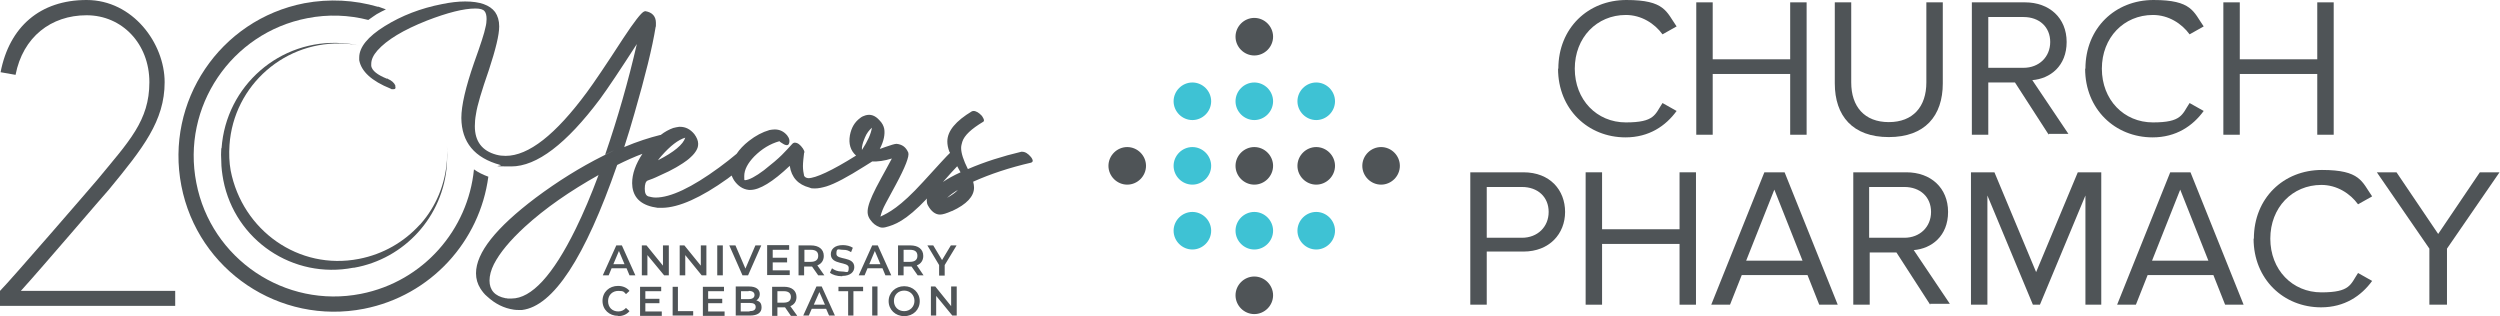
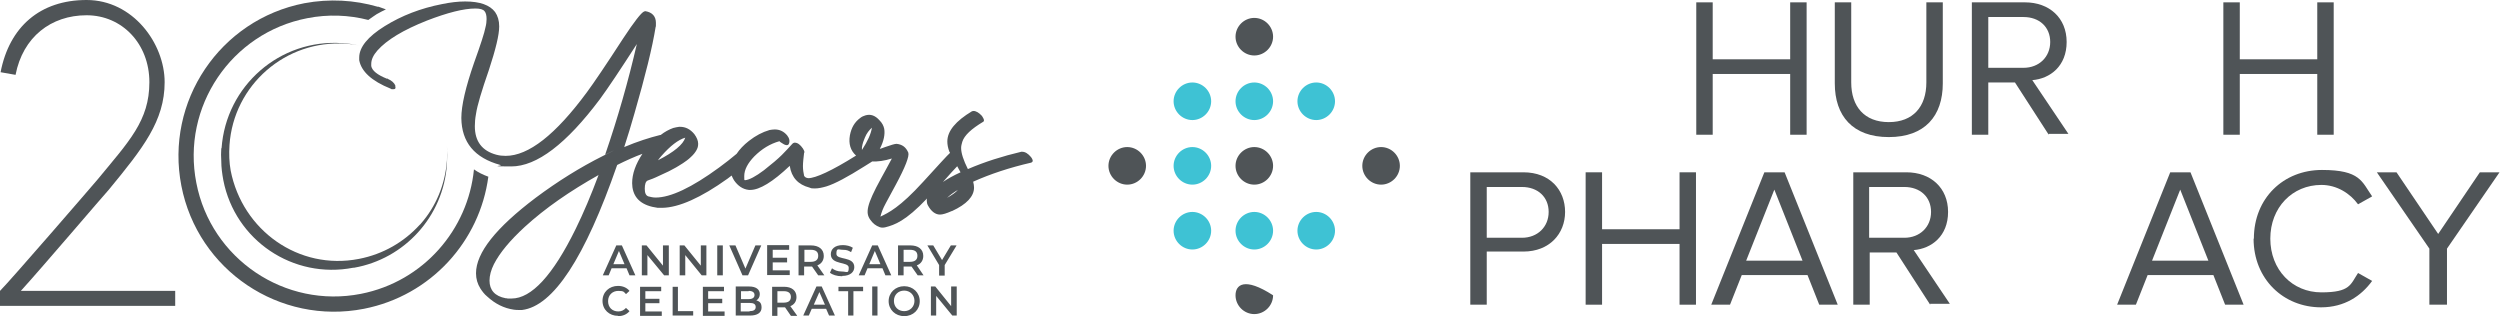
<svg xmlns="http://www.w3.org/2000/svg" width="1897" height="240" viewBox="0 0 1897 240" fill="none">
  <path d="M951.767 42.097C959.561 42.097 966.019 35.638 966.019 27.842C966.019 20.046 959.561 13.587 951.767 13.587C943.973 13.587 937.515 20.046 937.515 27.842C937.515 35.638 943.973 42.097 951.767 42.097Z" fill="#4F5457" />
  <path d="M951.767 140.101C959.561 140.101 966.019 133.641 966.019 125.846C966.019 118.05 959.561 111.591 951.767 111.591C943.973 111.591 937.515 118.05 937.515 125.846C937.515 133.641 943.973 140.101 951.767 140.101Z" fill="#4F5457" />
  <path d="M855.343 140.101C863.137 140.101 869.595 133.641 869.595 125.846C869.595 118.05 863.137 111.591 855.343 111.591C847.549 111.591 841.091 118.05 841.091 125.846C841.091 133.641 847.549 140.101 855.343 140.101Z" fill="#4F5457" />
-   <path d="M951.767 238.327C959.561 238.327 966.019 231.868 966.019 224.072C966.019 216.276 959.561 209.817 951.767 209.817C943.973 209.817 937.515 216.276 937.515 224.072C937.515 231.868 943.973 238.327 951.767 238.327Z" fill="#4F5457" />
+   <path d="M951.767 238.327C959.561 238.327 966.019 231.868 966.019 224.072C943.973 209.817 937.515 216.276 937.515 224.072C937.515 231.868 943.973 238.327 951.767 238.327Z" fill="#4F5457" />
  <path d="M951.767 91.099C959.561 91.099 966.019 84.639 966.019 76.844C966.019 69.048 959.561 62.589 951.767 62.589C943.973 62.589 937.515 69.048 937.515 76.844C937.515 84.639 943.973 91.099 951.767 91.099Z" fill="#3EC2D4" />
  <path d="M951.767 189.325C959.561 189.325 966.019 182.866 966.019 175.07C966.019 167.275 959.561 160.815 951.767 160.815C943.973 160.815 937.515 167.275 937.515 175.07C937.515 182.866 943.973 189.325 951.767 189.325Z" fill="#3EC2D4" />
  <path d="M904.779 140.101C912.573 140.101 919.031 133.641 919.031 125.846C919.031 118.05 912.573 111.591 904.779 111.591C896.985 111.591 890.527 118.05 890.527 125.846C890.527 133.641 896.985 140.101 904.779 140.101Z" fill="#3EC2D4" />
  <path d="M904.779 91.099C912.573 91.099 919.031 84.639 919.031 76.844C919.031 69.048 912.573 62.589 904.779 62.589C896.985 62.589 890.527 69.048 890.527 76.844C890.527 84.639 896.985 91.099 904.779 91.099Z" fill="#3EC2D4" />
  <path d="M904.779 189.325C912.573 189.325 919.031 182.866 919.031 175.07C919.031 167.275 912.573 160.815 904.779 160.815C896.985 160.815 890.527 167.275 890.527 175.07C890.527 182.866 896.985 189.325 904.779 189.325Z" fill="#3EC2D4" />
-   <path d="M998.753 140.101C1006.55 140.101 1013.01 133.641 1013.01 125.846C1013.01 118.05 1006.55 111.591 998.753 111.591C990.959 111.591 984.501 118.05 984.501 125.846C984.501 133.641 990.959 140.101 998.753 140.101Z" fill="#4F5457" />
  <path d="M1047.97 140.101C1055.76 140.101 1062.22 133.641 1062.22 125.846C1062.22 118.05 1055.76 111.591 1047.97 111.591C1040.17 111.591 1033.72 118.05 1033.72 125.846C1033.72 133.641 1040.17 140.101 1047.97 140.101Z" fill="#4F5457" />
  <path d="M998.753 91.099C1006.55 91.099 1013.01 84.639 1013.01 76.844C1013.01 69.048 1006.55 62.589 998.753 62.589C990.959 62.589 984.501 69.048 984.501 76.844C984.501 84.639 990.959 91.099 998.753 91.099Z" fill="#3EC2D4" />
  <path d="M998.753 189.325C1006.55 189.325 1013.01 182.866 1013.01 175.07C1013.01 167.275 1006.55 160.815 998.753 160.815C990.959 160.815 984.501 167.275 984.501 175.07C984.501 182.866 990.959 189.325 998.753 189.325Z" fill="#3EC2D4" />
-   <path d="M1182.47 52.12C1182.47 21.383 1204.96 0 1234.13 0C1263.31 0 1264.42 8.909 1272.21 20.046L1261.52 26.06C1255.51 17.819 1245.49 11.36 1233.69 11.36C1211.64 11.36 1194.94 28.51 1194.94 52.12C1194.94 75.73 1211.64 92.881 1233.69 92.881C1255.73 92.881 1255.73 86.867 1261.52 78.18L1272.21 84.194C1263.97 95.554 1251.28 104.24 1233.47 104.24C1204.96 104.24 1182.25 82.858 1182.25 52.12H1182.47Z" fill="#4F5457" />
  <path d="M1358.39 102.236V56.13H1299.6V102.236H1287.13V1.782H1299.6V44.993H1358.39V1.782H1370.86V102.236H1358.39Z" fill="#4F5457" />
  <path d="M1392.24 63.257V1.782H1404.71V62.589C1404.71 80.853 1414.73 92.658 1433.22 92.658C1451.7 92.658 1461.72 80.853 1461.72 62.589V1.782H1474.19V63.257C1474.19 87.981 1460.61 104.018 1433.22 104.018C1405.83 104.018 1392.24 87.981 1392.24 63.257Z" fill="#4F5457" />
  <path d="M1554.58 102.236L1528.97 62.589H1508.71V102.236H1496.24V1.782H1536.54C1555.03 1.782 1568.17 13.587 1568.17 31.851C1568.17 50.116 1555.7 59.693 1542.11 60.807L1569.5 101.568H1554.58V102.236ZM1555.7 31.851C1555.7 20.492 1547.46 12.919 1535.43 12.919H1508.71V51.452H1535.43C1547.23 51.452 1555.7 43.211 1555.7 31.851Z" fill="#4F5457" />
-   <path d="M1582.42 52.12C1582.42 21.383 1604.91 0 1634.08 0C1663.25 0 1664.37 8.909 1672.16 20.046L1661.47 26.06C1655.46 17.819 1645.44 11.36 1633.64 11.36C1611.59 11.36 1594.89 28.51 1594.89 52.12C1594.89 75.73 1611.59 92.881 1633.64 92.881C1655.68 92.881 1655.68 86.867 1661.47 78.18L1672.16 84.194C1663.92 95.554 1651.23 104.24 1633.41 104.24C1604.91 104.24 1582.2 82.858 1582.2 52.12H1582.42Z" fill="#4F5457" />
  <path d="M1758.34 102.236V56.13H1699.55V102.236H1687.08V1.782H1699.55V44.993H1758.34V1.782H1770.81V102.236H1758.34Z" fill="#4F5457" />
  <path d="M1115.66 231.2V130.746H1155.97C1176.24 130.746 1187.59 144.333 1187.59 160.815C1187.59 177.298 1175.79 190.884 1155.97 190.884H1128.14V231.2H1115.66ZM1175.12 160.815C1175.12 149.456 1166.88 141.883 1154.86 141.883H1128.14V180.416H1154.86C1166.66 180.416 1175.12 172.175 1175.12 160.815Z" fill="#4F5457" />
  <path d="M1274.44 231.2V185.093H1215.65V231.2H1203.18V130.746H1215.65V173.957H1274.44V130.746H1286.91V231.2H1274.44Z" fill="#4F5457" />
  <path d="M1380.44 231.2L1371.53 208.703H1321.65L1312.74 231.2H1298.49L1338.8 130.746H1354.16L1394.47 231.2H1380.22H1380.44ZM1346.37 143.887L1324.99 197.789H1367.75L1346.37 143.887Z" fill="#4F5457" />
  <path d="M1464.62 231.2L1439.01 191.553H1418.74V231.2H1406.27V130.746H1446.58C1465.06 130.746 1478.2 142.551 1478.2 160.815C1478.2 179.079 1465.73 188.657 1452.15 189.771L1479.54 230.531H1464.62V231.2ZM1465.28 160.815C1465.28 149.456 1457.04 141.883 1445.02 141.883H1418.3V180.416H1445.02C1456.82 180.416 1465.28 172.175 1465.28 160.815Z" fill="#4F5457" />
-   <path d="M1582.42 231.2V148.342L1547.9 231.2H1542.56L1508.04 148.342V231.2H1495.57V130.746H1513.38L1545.01 206.476L1576.63 130.746H1594.44V231.2H1582.42Z" fill="#4F5457" />
  <path d="M1688.42 231.2L1679.51 208.703H1629.63L1620.72 231.2H1606.47L1646.77 130.746H1662.14L1702.45 231.2H1688.19H1688.42ZM1654.35 143.887L1632.97 197.789H1675.72L1654.35 143.887Z" fill="#4F5457" />
  <path d="M1710.24 181.084C1710.24 150.346 1732.73 128.964 1761.9 128.964C1791.08 128.964 1792.19 137.873 1799.98 149.01L1789.29 155.024C1783.28 146.783 1773.26 140.323 1761.46 140.323C1739.41 140.323 1722.71 157.474 1722.71 181.084C1722.71 204.694 1739.41 221.845 1761.46 221.845C1783.5 221.845 1783.5 215.831 1789.29 207.144L1799.98 213.158C1791.74 224.517 1779.05 233.204 1761.24 233.204C1732.73 233.204 1710.02 211.822 1710.02 181.084H1710.24Z" fill="#4F5457" />
  <path d="M1843.41 231.2V188.657L1803.55 130.746H1818.47L1850.09 177.52L1881.71 130.746H1896.63L1856.77 188.657V231.2H1843.41Z" fill="#4F5457" />
  <path fill-rule="evenodd" clip-rule="evenodd" d="M15.811 220.731C31.844 203.135 79.277 147.451 82.617 143.887C108.449 112.482 124.928 91.767 124.928 62.366C124.928 32.965 100.877 0 65.693 0C30.508 0 7.126 20.269 0.445 54.793L11.802 56.798C17.37 28.065 38.748 11.582 65.693 11.582C92.638 11.582 113.348 33.188 113.348 62.366C113.348 91.544 97.983 107.136 73.932 136.314C70.592 140.323 8.017 212.713 0 220.731V232.091H132.945V220.731H15.811Z" fill="#4F5457" />
  <path fill-rule="evenodd" clip-rule="evenodd" d="M359.64 128.518C355.187 174.179 321.338 213.603 273.906 222.958C216.23 234.318 160.112 196.453 148.978 138.764C137.621 81.076 175.478 24.946 233.154 13.809C248.965 10.691 264.776 11.359 279.473 15.146C281.477 13.587 283.704 12.25 285.931 10.691C288.158 9.355 291.498 7.796 292.834 7.127L287.267 5.123H286.599C269.007 -0 250.078 -1.114 230.927 2.45C166.793 14.923 125.15 77.066 137.621 140.992C150.091 205.139 212.221 246.791 276.133 234.318C327.128 224.295 364.094 182.866 370.552 134.087C366.321 132.528 362.758 130.746 359.64 128.518Z" fill="#4F5457" />
  <path fill-rule="evenodd" clip-rule="evenodd" d="M294.393 59.916C297.065 61.029 299.069 62.811 299.96 64.816V65.484C300.405 67.043 299.96 67.712 298.401 67.712C296.842 67.712 297.065 67.712 296.397 67.266C281.922 61.475 274.128 54.125 272.569 45.661V43.656C272.569 35.86 279.027 27.842 291.943 19.823C304.859 11.805 319.334 6.236 335.367 3.118C341.825 1.782 347.615 1.114 352.96 1.114C364.094 1.114 371.665 3.786 375.674 9.132C377.678 12.028 378.791 15.591 378.791 20.046C378.791 26.505 376.119 37.419 370.997 53.011C365.43 69.048 362.09 80.185 361.199 86.421C360.531 89.985 360.308 92.881 360.308 95.776C360.308 107.358 365.875 114.486 376.564 117.382C379.014 118.05 381.241 118.272 383.69 118.272C401.06 118.272 421.547 102.236 445.375 69.939C450.497 63.034 459.85 49.224 472.988 28.956C481.228 16.482 486.572 9.577 488.799 8.687C489.244 8.687 489.467 8.464 489.69 8.464C495.034 9.355 497.707 12.473 497.707 17.373C497.707 22.273 497.707 18.932 497.484 20.491C495.034 35.86 489.69 57.466 481.45 85.976C479.001 94.662 476.328 103.349 473.656 111.59C483.677 107.358 492.807 104.463 500.824 102.458H501.269C504.387 100.008 507.727 98.226 510.845 97.113C512.404 96.667 513.963 96.444 515.299 96.222H515.967C520.198 96.222 523.761 98.004 526.879 101.79C528.66 104.24 529.774 106.69 529.774 109.14C529.774 111.59 529.105 112.704 528.437 114.041C527.547 115.6 526.211 117.382 524.206 119.163C522.425 120.945 520.198 122.504 518.194 123.841C515.967 125.177 513.74 126.736 511.068 128.073C508.618 129.409 506.169 130.746 503.942 131.637C501.715 132.75 499.711 133.641 497.707 134.532C495.925 135.423 494.366 135.869 493.253 136.314L491.471 136.982C489.912 137.651 489.244 139.878 489.244 143.219C489.244 146.56 490.135 148.342 491.917 149.01C493.698 149.455 495.48 149.901 497.484 149.901C508.841 149.901 524.874 142.328 545.584 127.182C550.483 123.618 554.937 120.054 558.946 116.713C561.172 113.372 564.29 110.031 568.298 106.913C573.42 102.904 578.542 100.231 583.887 98.672C585.223 98.449 586.559 98.226 587.895 98.226C591.681 98.226 594.798 99.785 597.248 102.681C599.029 104.908 599.475 107.136 598.584 109.14C597.916 110.699 595.912 110.477 592.794 108.249C592.126 107.804 591.681 107.581 591.458 107.136C584.332 109.14 578.097 112.927 572.307 118.718C567.408 123.841 564.735 128.741 564.735 133.641C564.735 138.541 564.735 135.646 565.181 136.76C568.521 136.537 573.42 133.864 579.656 129.187C585.891 124.286 590.345 120.5 593.24 117.604C596.134 114.709 598.584 112.036 600.811 109.586C601.479 108.695 602.37 108.249 603.038 108.249C605.265 108.249 607.269 109.809 609.273 112.704C609.941 113.818 610.386 114.709 610.386 115.377C610.386 116.045 610.386 115.822 610.164 115.822C609.718 119.832 609.273 123.173 609.273 126.068C609.273 128.964 609.718 131.191 610.164 133.419C610.832 134.532 611.723 134.978 613.281 135.2C618.849 135.2 631.096 129.632 649.579 118.05C645.348 114.263 643.79 109.14 644.903 102.681C646.016 96.89 648.466 92.658 652.697 89.54C654.033 88.426 655.369 87.98 656.705 87.535C660.491 86.421 664.054 87.535 667.394 91.322C669.399 93.326 670.512 95.553 670.957 97.781C671.626 101.79 670.735 106.913 667.617 112.927C668.285 112.927 669.621 112.259 671.626 111.59C676.079 110.031 678.974 109.14 680.31 109.14C684.541 109.586 687.436 111.59 689.218 115.822C690.109 118.495 686.991 126.736 679.642 140.323C672.071 154.356 670.957 156.138 669.621 159.479C668.953 161.483 668.285 163.042 668.062 164.379C674.075 161.483 682.76 157.474 700.575 137.873C712.155 125.177 718.835 117.827 720.839 116.045C720.839 115.6 720.617 115.377 720.394 115.154C719.281 112.259 718.835 109.586 718.835 107.358C718.835 99.34 725.293 91.767 737.541 84.417C737.986 84.417 738.209 84.194 738.654 84.194C740.659 84.194 742.886 85.53 745.112 87.98C746.003 89.317 746.449 90.208 746.671 91.099C746.671 91.767 746.449 92.212 746.003 92.435C737.096 97.781 731.751 102.681 730.192 107.581C729.747 109.14 729.302 110.699 729.302 112.259C729.302 116.268 731.083 121.614 734.423 128.296C747.339 122.727 760.923 118.495 774.953 115.154H775.621C777.848 115.154 780.074 116.491 782.301 119.163C783.192 120.277 783.637 121.391 783.637 122.059C783.637 122.727 782.969 123.173 782.524 123.395C766.045 127.182 751.348 132.082 738.432 137.873C738.877 139.655 739.1 140.992 739.1 142.328C739.1 149.01 733.533 155.024 722.398 160.147H722.176C718.167 161.929 715.272 162.82 713.268 162.82C709.705 162.82 706.587 160.37 704.138 155.915C703.47 154.801 703.247 153.465 703.247 152.351C703.247 151.237 703.247 151.237 703.47 150.569C686.991 167.943 678.752 170.615 672.071 172.397C670.289 172.843 668.953 172.843 667.617 172.397C664.5 171.284 662.273 169.502 660.268 166.606C656.705 161.483 657.374 155.692 668.508 135.423C669.399 133.864 670.512 131.637 672.294 128.518C674.52 124.509 676.079 121.614 676.747 120.277C670.957 122.059 666.058 122.727 661.605 122.504C661.605 122.727 661.382 122.95 661.159 122.95C660.046 123.618 658.264 124.732 655.815 126.291C643.121 134.309 633.546 139.432 627.088 141.437C623.97 142.328 621.075 142.996 618.403 142.996C615.731 142.996 615.954 142.996 614.172 142.328C605.71 140.101 600.588 134.755 599.252 125.846C586.336 138.096 576.315 144.11 569.412 144.11H568.298C563.622 143.664 559.836 140.992 556.941 136.76C556.273 135.646 555.605 134.309 555.16 133.196L552.265 135.423C531.778 150.124 515.076 157.474 502.606 157.697H499.043C487.463 156.138 481.228 151.015 479.892 142.105C479.892 140.992 479.669 140.101 479.669 138.987C479.669 131.859 482.341 124.509 487.463 116.713C481.45 118.941 474.992 121.836 468.312 125.177C443.816 195.785 419.766 232.313 396.161 235.209H393.489C392.598 235.209 391.262 235.209 389.926 234.986C382.354 233.872 375.674 230.531 369.661 224.963C367.434 223.181 365.875 220.954 364.539 218.949C362.312 215.385 361.199 211.599 361.199 207.367C361.199 191.775 376.342 172.843 406.405 150.124C423.106 137.651 440.253 126.959 457.623 118.272C474.992 109.586 458.736 117.604 459.182 117.382C468.757 89.54 476.774 61.475 483.232 33.41C470.761 52.788 461.408 66.821 455.173 75.284C429.787 109.14 407.295 126.291 387.922 126.291C368.548 126.291 382.577 125.846 379.682 125.177C360.086 119.832 350.287 108.027 350.065 89.54C350.065 79.962 353.405 65.93 359.64 47.888C364.762 33.633 367.657 24.724 368.325 20.937C368.993 18.487 369.216 16.26 369.216 14.478C369.216 11.805 368.77 9.8 367.657 8.464C366.543 7.127 364.317 6.459 360.754 6.459C351.846 6.459 339.598 9.577 324.01 15.591C305.972 22.719 293.502 30.292 286.376 38.31C283.258 41.874 281.7 45.215 281.7 48.556C281.7 51.897 281.7 49.67 281.7 50.115C282.368 53.679 286.376 56.797 293.502 59.693H294.393V59.916ZM726.407 126.068C724.18 128.296 720.617 132.305 715.495 138.096C719.058 135.646 723.512 133.196 728.856 130.746L726.407 126.291V126.068ZM718.613 150.124C722.176 148.119 725.071 146.114 726.852 144.11C723.734 145.892 721.062 147.896 718.613 150.124ZM654.033 113.818C658.264 107.358 660.937 101.567 661.605 96.89C659.6 98.672 657.596 101.122 656.26 104.463C655.369 106.468 654.479 108.918 654.033 111.813V113.818ZM499.265 121.614C511.513 115.377 518.416 109.586 519.975 104.463C514.631 106.022 508.618 110.699 501.938 118.272C501.047 119.386 499.933 120.5 499.265 121.614ZM454.282 132.75C432.459 145.001 413.753 157.919 398.165 172.175C387.031 182.42 379.237 191.775 374.783 200.462C372.556 204.917 371.443 209.149 371.443 212.935C371.443 220.063 375.451 224.74 383.69 226.299C384.136 226.299 384.804 226.299 385.249 226.522H388.144C403.287 226.522 419.543 208.926 436.913 173.511C442.703 161.706 448.493 148.119 454.282 132.528V132.75Z" fill="#4F5457" />
  <path fill-rule="evenodd" clip-rule="evenodd" d="M468.98 239.886C472.543 239.886 475.661 238.55 477.665 236.1L474.993 233.65C473.434 235.431 471.43 236.322 469.203 236.322C464.526 236.322 461.409 233.204 461.409 228.527C461.409 223.849 464.749 220.731 469.203 220.731C473.657 220.731 473.434 221.622 474.993 223.181L477.665 220.731C475.661 218.281 472.543 216.944 468.98 216.944C462.3 216.944 457.178 221.622 457.178 228.304C457.178 234.986 462.3 239.663 468.98 239.663V239.886ZM489.69 236.1V230.086H500.379V226.745H489.69V220.954H501.715V217.613H485.682V239.663H502.161V236.322H489.69V236.1ZM510.4 239.441H525.988V236.1H514.408V217.613H510.4V239.663V239.441ZM537.345 236.1V230.086H548.034V226.745H537.345V220.954H549.37V217.613H533.337V239.663H549.816V236.322H537.345V236.1ZM573.643 228.081C575.425 227.19 576.538 225.408 576.538 223.181C576.538 219.617 573.643 217.39 568.522 217.39H558.278V239.441H569.19C574.757 239.441 577.874 237.213 577.874 233.427C577.874 229.64 576.316 228.749 573.866 227.858L573.643 228.081ZM568.076 220.731C570.971 220.731 572.53 221.845 572.53 223.849C572.53 225.854 570.971 226.967 568.076 226.967H562.286V220.954H568.076V220.731ZM568.744 236.322H562.064V229.863H568.744C571.862 229.863 573.421 230.754 573.421 232.981C573.421 235.209 571.639 236.1 568.744 236.1V236.322ZM604.82 239.441L599.698 232.313C602.593 231.199 604.374 228.749 604.374 225.408C604.374 220.508 600.811 217.613 595.021 217.613H585.891V239.663H589.9V233.204H595.689L600.143 239.663H604.82V239.441ZM600.143 225.186C600.143 228.081 598.362 229.64 594.799 229.64H589.9V220.954H594.799C598.362 220.954 600.143 222.513 600.143 225.408V225.186ZM629.315 239.441H633.546L623.525 217.39H619.517L609.496 239.441H613.727L615.954 234.318H626.866L629.093 239.441H629.315ZM617.513 231.199L621.744 221.622L625.975 231.199H617.513ZM643.567 239.441H647.576V220.954H654.924V217.613H636.219V220.954H643.567V239.441ZM661.828 239.441H665.836V217.39H661.828V239.441ZM686.101 239.886C693.004 239.886 697.903 234.986 697.903 228.527C697.903 222.067 692.781 217.167 686.101 217.167C679.42 217.167 674.298 222.067 674.298 228.527C674.298 234.986 679.42 239.886 686.101 239.886ZM686.101 236.1C681.647 236.1 678.306 232.981 678.306 228.304C678.306 223.626 681.647 220.508 686.101 220.508C690.554 220.508 693.895 223.849 693.895 228.304C693.895 232.759 690.554 236.1 686.101 236.1ZM721.731 217.39V232.313L709.705 217.39H706.365V239.441H710.373V224.517L722.621 239.441H725.962V217.39H721.731Z" fill="#4F5457" />
  <path fill-rule="evenodd" clip-rule="evenodd" d="M477.665 208.926H482.119L471.875 186.207H467.644L457.4 208.926H461.854L464.081 203.58H475.438L477.665 208.926ZM465.417 200.462L469.648 190.439L473.879 200.462H465.417ZM503.051 186.207V201.576L490.581 186.207H487.018V208.926H491.249V193.557L503.942 208.926H507.505V186.207H503.051ZM531.778 186.207V201.576L519.308 186.207H515.745V208.926H519.976V193.557L532.446 208.926H536.009V186.207H531.778ZM544.249 208.926H548.48V186.207H544.249V208.926ZM573.198 186.207L565.627 203.803L558.055 186.207H553.379L563.4 208.926H567.631L577.652 186.207H573.198ZM586.337 205.362V199.126H597.248V195.562H586.337V189.548H598.807V185.984H582.105V208.703H599.252V205.139H586.337V205.362ZM625.53 208.926L620.185 201.353C623.303 200.239 625.084 197.566 625.084 194.225C625.084 189.102 621.298 186.207 615.286 186.207H605.933V208.926H610.164V202.244H616.177L620.853 208.926H625.53ZM620.853 194.225C620.853 197.121 618.849 198.68 615.286 198.68H610.387V189.548H615.286C619.072 189.548 620.853 191.107 620.853 194.003V194.225ZM639.113 209.371C645.349 209.371 648.244 206.253 648.244 202.689C648.244 194.225 634.66 197.566 634.66 192.666C634.66 187.766 636.219 189.548 639.559 189.548C642.899 189.548 643.79 190.216 645.794 191.33L647.13 187.989C645.126 186.652 642.231 185.984 639.559 185.984C633.324 185.984 630.429 189.102 630.429 192.889C630.429 201.353 644.013 198.235 644.013 203.135C644.013 208.035 642.454 206.03 638.891 206.03C635.328 206.03 633.101 204.917 631.319 203.58L629.761 206.921C631.542 208.48 635.105 209.594 638.668 209.594H639.113V209.371ZM671.849 208.926H676.302L666.059 186.207H661.828L651.584 208.926H656.038L658.265 203.58H669.622L671.849 208.926ZM659.601 200.462L663.832 190.439L668.063 200.462H659.378H659.601ZM700.798 208.926L695.676 201.353C698.794 200.239 700.575 197.566 700.575 194.225C700.575 189.102 696.79 186.207 690.777 186.207H681.424V208.926H685.655V202.244H691.668L696.344 208.926H700.798ZM696.121 194.225C696.121 197.121 694.117 198.68 690.554 198.68H685.655V189.548H690.554C694.34 189.548 696.121 191.107 696.121 194.003V194.225ZM725.739 186.207H721.508L714.827 197.344L708.147 186.207H703.693L712.6 201.13V209.149H716.831V201.13L725.739 186.43V186.207Z" fill="#4F5457" />
  <path fill-rule="evenodd" clip-rule="evenodd" d="M167.906 112.481C167.684 115.823 167.684 118.941 167.906 122.282C167.906 127.182 168.574 131.859 169.465 136.76C178.373 182.42 222.465 212.044 268.116 203.135H268.784C306.641 196.453 336.481 164.602 339.153 124.509C339.376 119.832 339.376 115.154 339.153 110.7C339.376 114.263 339.153 118.05 339.153 121.614C337.817 140.101 330.691 156.806 319.334 169.725C319.111 169.947 318.888 170.393 318.443 170.615C306.641 183.534 290.83 192.889 272.347 196.453C226.696 205.362 183.94 174.847 175.032 129.409C173.919 123.173 173.696 116.713 174.142 110.031C177.259 64.371 216.898 30.069 262.326 33.188C266.112 33.41 269.675 33.856 273.238 34.747C268.784 33.633 264.33 32.965 259.654 32.742C212.444 29.401 171.469 65.039 168.129 112.481H167.906Z" fill="#4F5457" />
</svg>